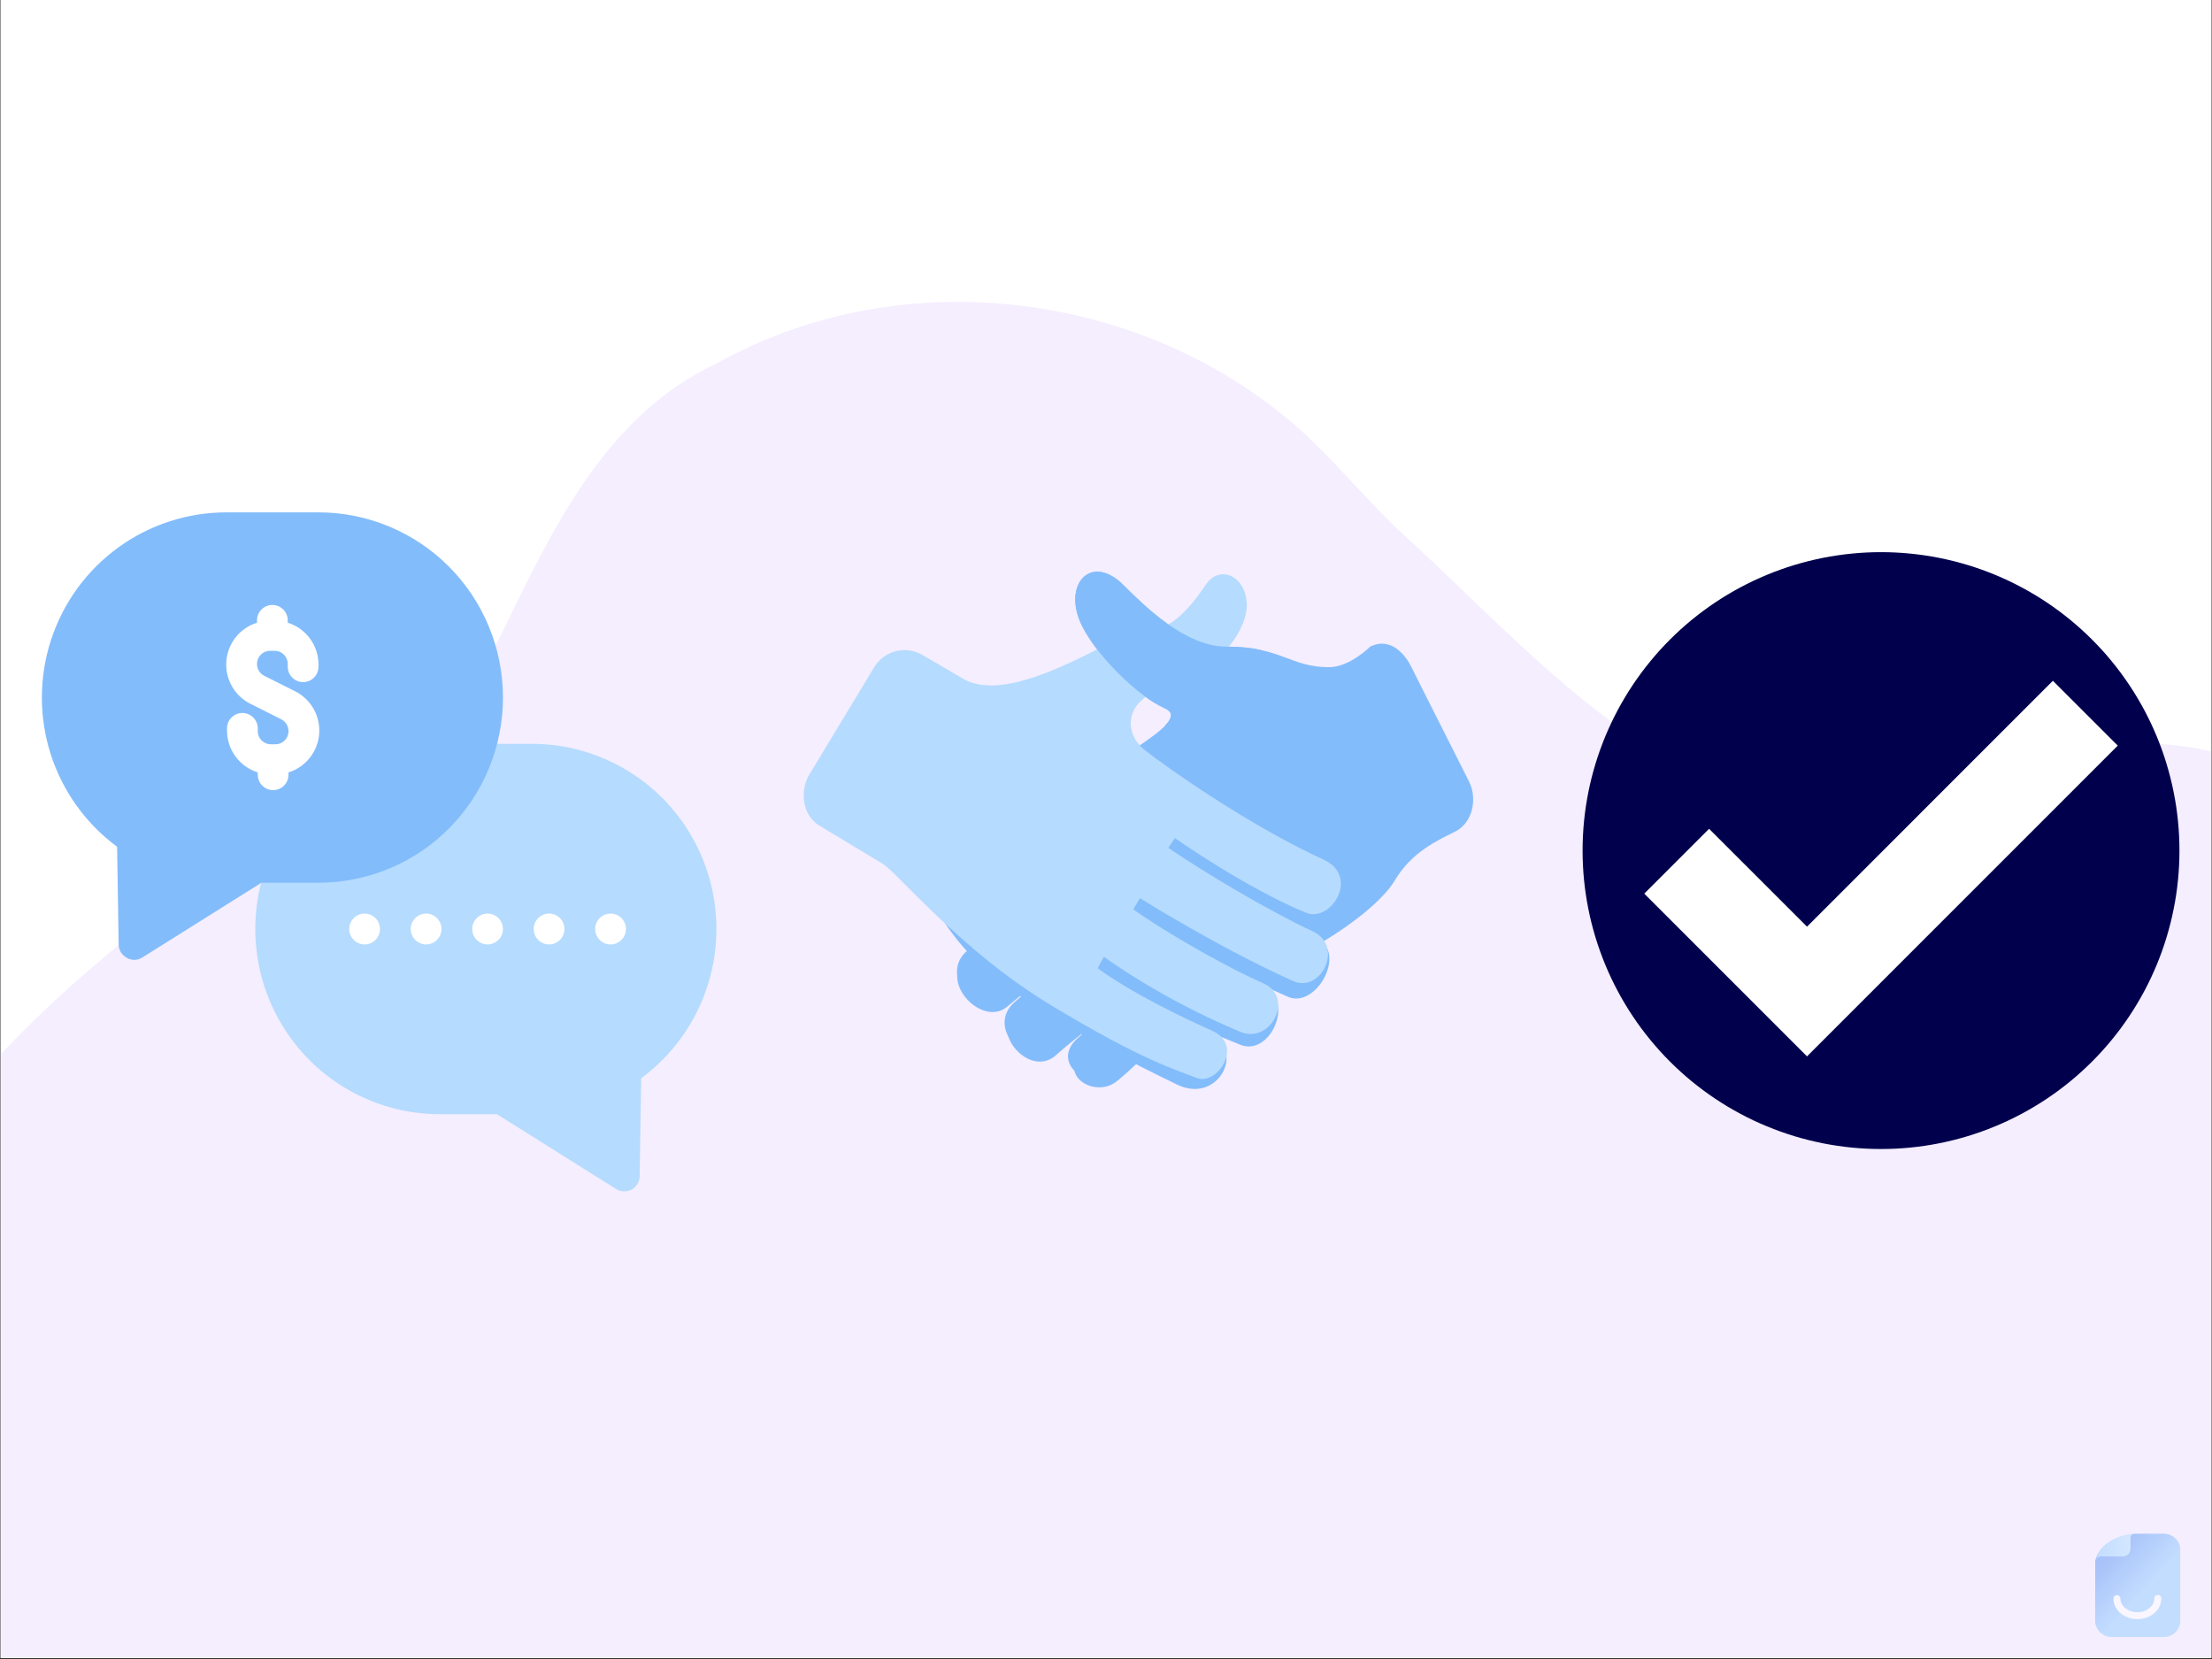
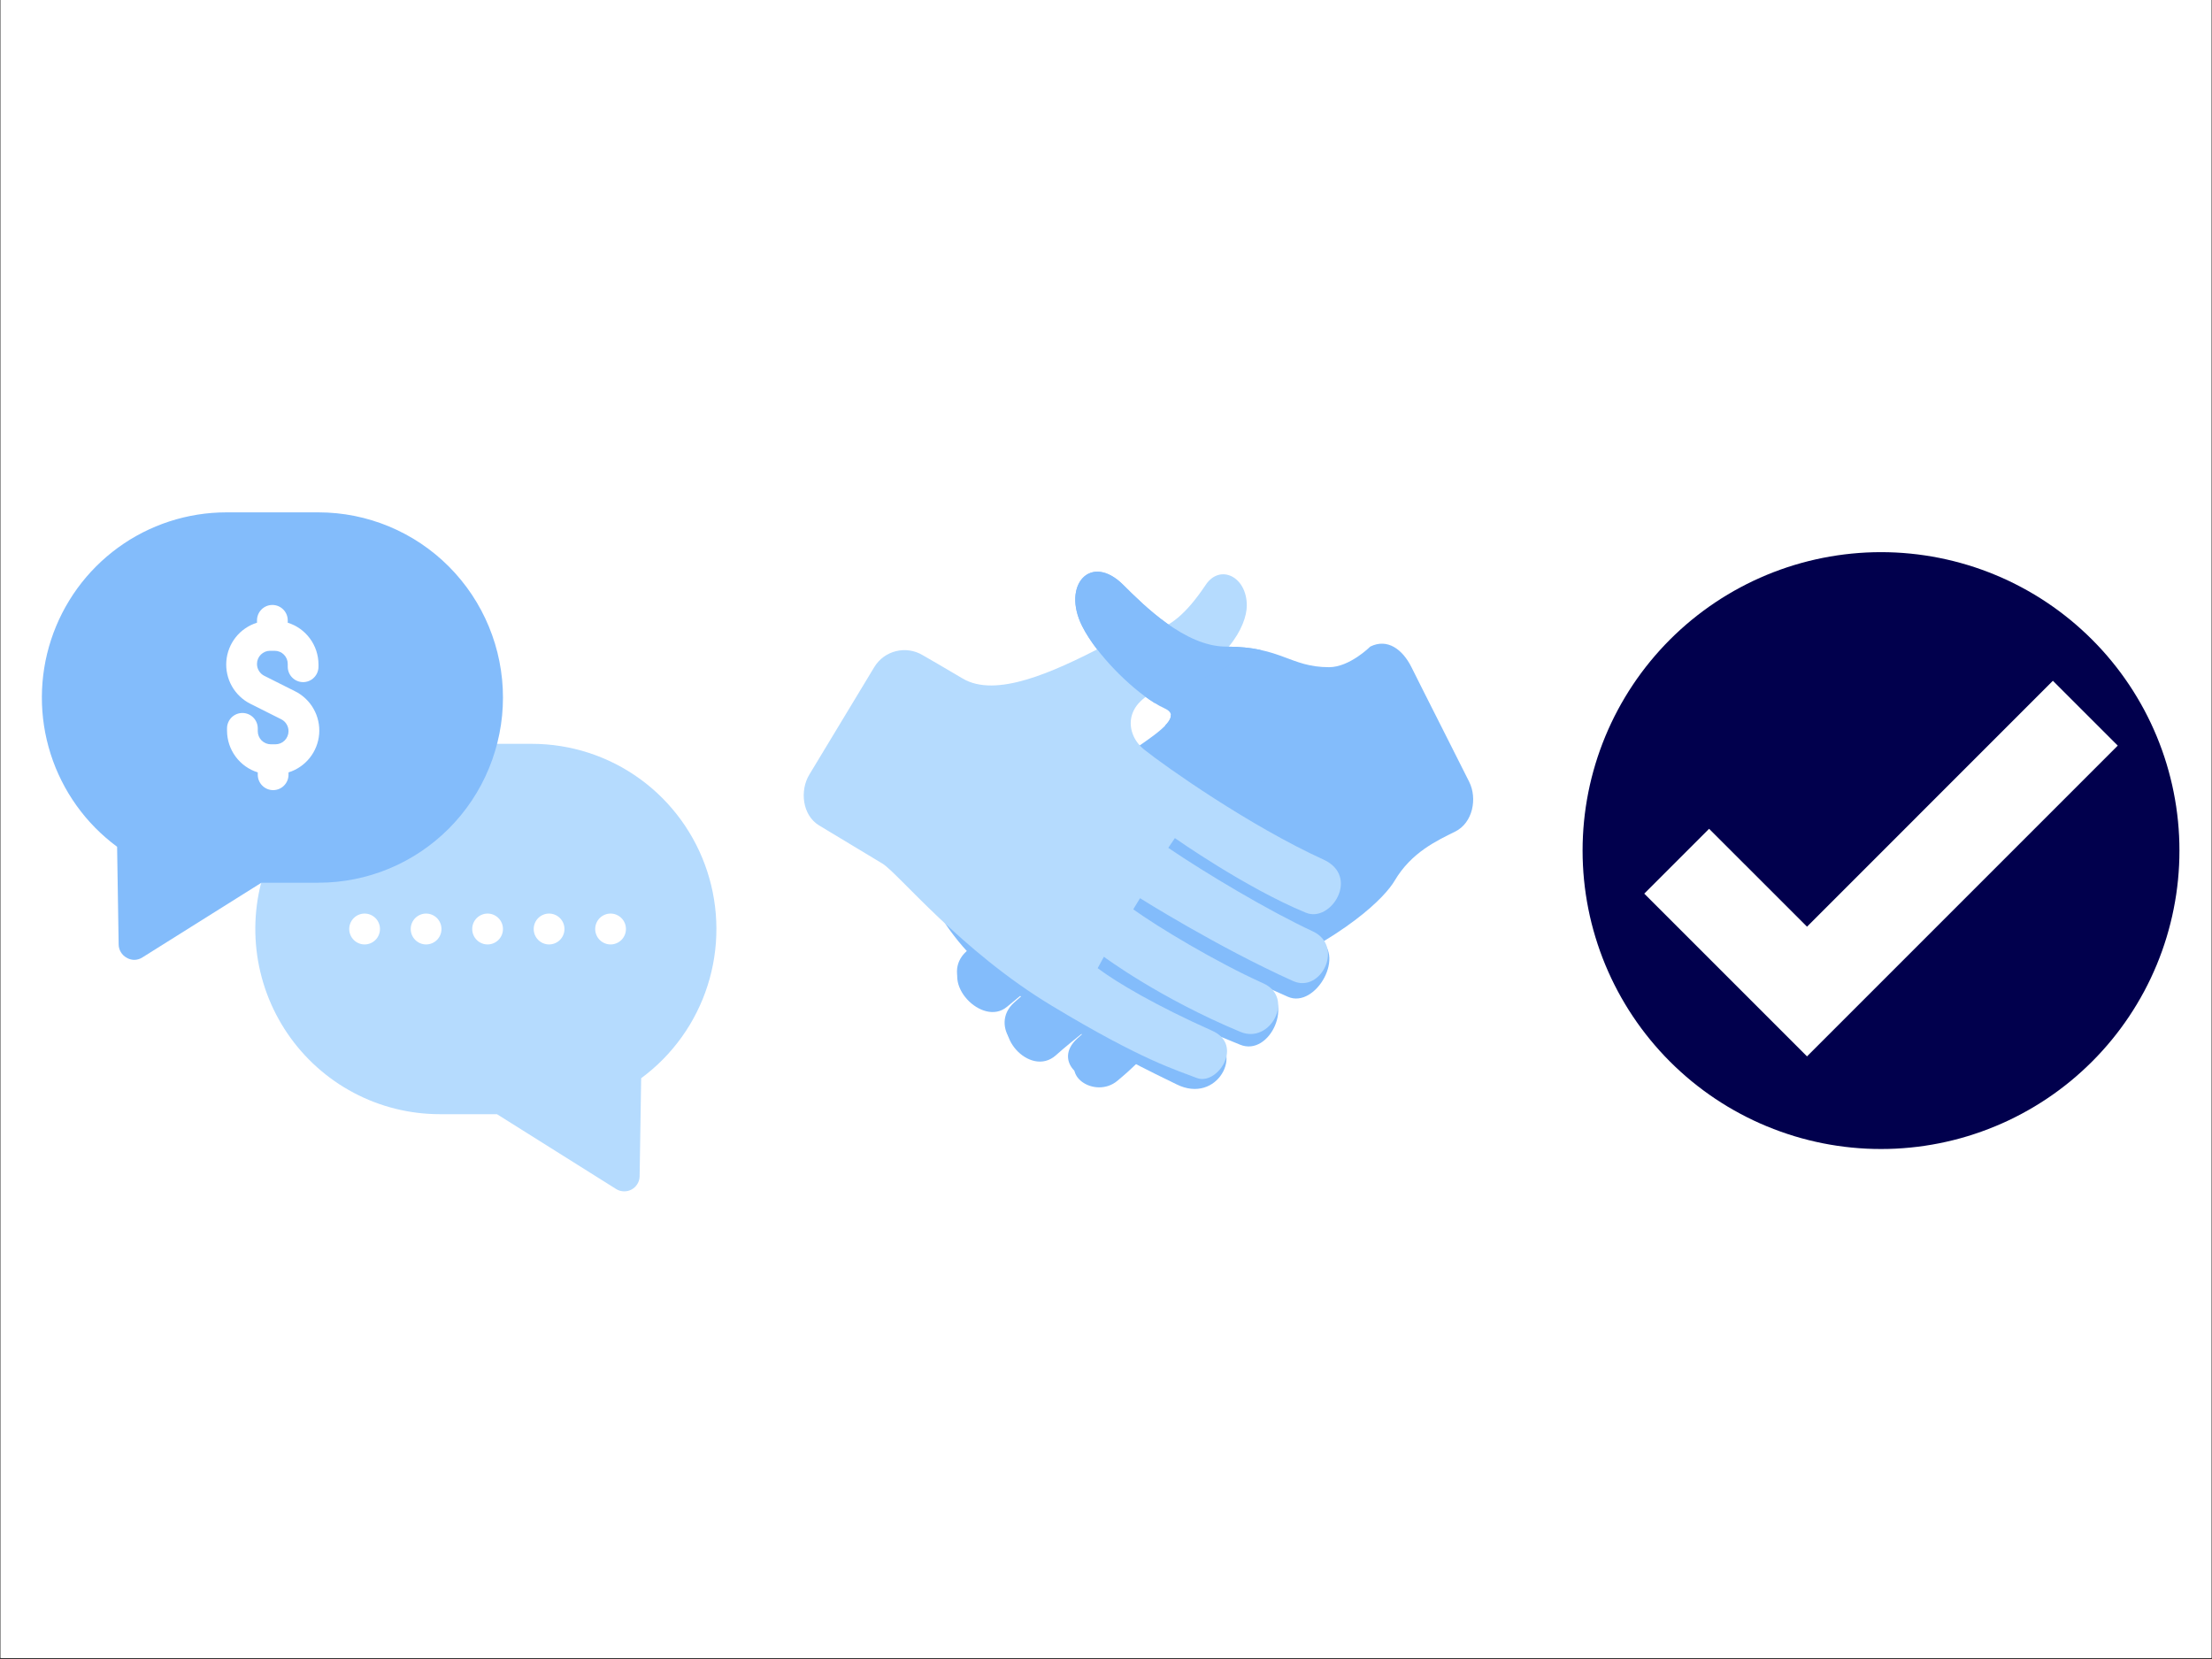
<svg xmlns="http://www.w3.org/2000/svg" width="700" zoomAndPan="magnify" viewBox="0 0 525 393.75" height="525" preserveAspectRatio="xMidYMid meet" version="1.0">
  <rect x="0" y="0" width="525" height="393.75" fill="#333333" stroke="none" />
  <defs>
    <filter x="0%" y="0%" width="100%" height="100%" id="9dc4eb712e">
      <feColorMatrix values="0 0 0 0 1 0 0 0 0 1 0 0 0 0 1 0 0 0 1 0" color-interpolation-filters="sRGB" />
    </filter>
    <clipPath id="f15c80d0a0">
      <path d="M 0.168 0 L 524.832 0 L 524.832 393.5 L 0.168 393.5 Z M 0.168 0 " clip-rule="nonzero" />
    </clipPath>
    <clipPath id="bb2accc42e">
      <path d="M 0.168 70 L 524.832 70 L 524.832 393.5 L 0.168 393.5 Z M 0.168 70 " clip-rule="nonzero" />
    </clipPath>
    <mask id="2a8b98482e">
      <g filter="url(#9dc4eb712e)">
-         <rect x="-52.5" width="630" fill="#000000" y="-39.375" height="472.5" fill-opacity="0.098" />
-       </g>
+         </g>
    </mask>
    <clipPath id="f0983a93fa">
      <path d="M 0.168 1 L 524.832 1 L 524.832 323.5 L 0.168 323.5 Z M 0.168 1 " clip-rule="nonzero" />
    </clipPath>
    <clipPath id="3072a56429">
      <rect x="0" width="525" y="0" height="324" />
    </clipPath>
    <clipPath id="2f814d81bb">
      <path d="M 60 176 L 171 176 L 171 282.754 L 60 282.754 Z M 60 176 " clip-rule="nonzero" />
    </clipPath>
    <clipPath id="9fc3fa6846">
      <path d="M 9 121.605 L 120 121.605 L 120 228 L 9 228 Z M 9 121.605 " clip-rule="nonzero" />
    </clipPath>
    <clipPath id="33262f5123">
      <path d="M 375.613 131.047 L 517.273 131.047 L 517.273 272.707 L 375.613 272.707 Z M 375.613 131.047 " clip-rule="nonzero" />
    </clipPath>
    <clipPath id="14e0429aa8">
      <path d="M 375.613 54.02 L 388.355 54.02 L 388.355 77 L 375.613 77 Z M 375.613 54.02 " clip-rule="nonzero" />
    </clipPath>
    <clipPath id="97b8b3ee46">
      <path d="M 497.262 363.871 L 517.5 363.871 L 517.5 388.605 L 497.262 388.605 Z M 497.262 363.871 " clip-rule="nonzero" />
    </clipPath>
    <mask id="315ea4323a">
      <g filter="url(#9dc4eb712e)">
-         <rect x="-52.5" width="630" fill="#000000" y="-39.375" height="472.5" fill-opacity="0.498" />
-       </g>
+         </g>
    </mask>
    <clipPath id="f0c7d22163">
-       <path d="M 0.262 1 L 20.5 1 L 20.5 25.605 L 0.262 25.605 Z M 0.262 1 " clip-rule="nonzero" />
-     </clipPath>
+       </clipPath>
    <clipPath id="b77ca72a57">
-       <path d="M 16.551 1.016 L 9.648 1.016 C 9.555 1.016 9.461 1.027 9.371 1.051 C 2.203 2.047 0.652 5.973 0.34 7.238 C 0.289 7.363 0.262 7.496 0.262 7.633 L 0.262 21.617 C 0.266 23.777 2.031 25.527 4.211 25.527 L 16.551 25.527 C 18.73 25.527 20.496 23.777 20.5 21.617 L 20.5 4.926 C 20.496 2.766 18.73 1.016 16.551 1.016 Z M 16.551 1.016 " clip-rule="nonzero" />
-     </clipPath>
+       </clipPath>
    <linearGradient x1="-1.979" gradientTransform="matrix(0.778, 0, 0, -0.773, 0.262, -344.951)" y1="-449.662" x2="27.979" gradientUnits="userSpaceOnUse" y2="-477.039" id="290346c63d">
      <stop stop-opacity="1" stop-color="rgb(36.499%, 59.2%, 95.299%)" offset="0" />
      <stop stop-opacity="1" stop-color="rgb(36.499%, 59.2%, 95.299%)" offset="0.125" />
      <stop stop-opacity="1" stop-color="rgb(36.499%, 59.2%, 95.299%)" offset="0.156" />
      <stop stop-opacity="1" stop-color="rgb(36.642%, 59.343%, 95.331%)" offset="0.172" />
      <stop stop-opacity="1" stop-color="rgb(36.932%, 59.633%, 95.398%)" offset="0.18" />
      <stop stop-opacity="1" stop-color="rgb(37.225%, 59.926%, 95.465%)" offset="0.188" />
      <stop stop-opacity="1" stop-color="rgb(37.518%, 60.217%, 95.532%)" offset="0.195" />
      <stop stop-opacity="1" stop-color="rgb(37.811%, 60.51%, 95.599%)" offset="0.203" />
      <stop stop-opacity="1" stop-color="rgb(38.103%, 60.803%, 95.667%)" offset="0.211" />
      <stop stop-opacity="1" stop-color="rgb(38.396%, 61.096%, 95.732%)" offset="0.219" />
      <stop stop-opacity="1" stop-color="rgb(38.689%, 61.388%, 95.799%)" offset="0.227" />
      <stop stop-opacity="1" stop-color="rgb(38.98%, 61.681%, 95.866%)" offset="0.234" />
      <stop stop-opacity="1" stop-color="rgb(39.273%, 61.974%, 95.934%)" offset="0.242" />
      <stop stop-opacity="1" stop-color="rgb(39.566%, 62.267%, 96.001%)" offset="0.25" />
      <stop stop-opacity="1" stop-color="rgb(39.861%, 62.561%, 96.068%)" offset="0.258" />
      <stop stop-opacity="1" stop-color="rgb(40.248%, 62.949%, 96.153%)" offset="0.262" />
      <stop stop-opacity="1" stop-color="rgb(40.488%, 63.188%, 96.207%)" offset="0.266" />
      <stop stop-opacity="1" stop-color="rgb(40.727%, 63.428%, 96.259%)" offset="0.27" />
      <stop stop-opacity="1" stop-color="rgb(40.968%, 63.667%, 96.31%)" offset="0.273" />
      <stop stop-opacity="1" stop-color="rgb(41.208%, 63.907%, 96.362%)" offset="0.277" />
      <stop stop-opacity="1" stop-color="rgb(41.447%, 64.148%, 96.416%)" offset="0.281" />
      <stop stop-opacity="1" stop-color="rgb(41.687%, 64.388%, 96.468%)" offset="0.285" />
      <stop stop-opacity="1" stop-color="rgb(41.927%, 64.627%, 96.519%)" offset="0.289" />
      <stop stop-opacity="1" stop-color="rgb(42.166%, 64.867%, 96.571%)" offset="0.293" />
      <stop stop-opacity="1" stop-color="rgb(42.407%, 65.106%, 96.625%)" offset="0.297" />
      <stop stop-opacity="1" stop-color="rgb(42.647%, 65.346%, 96.677%)" offset="0.301" />
      <stop stop-opacity="1" stop-color="rgb(42.886%, 65.587%, 96.729%)" offset="0.305" />
      <stop stop-opacity="1" stop-color="rgb(43.126%, 65.826%, 96.78%)" offset="0.309" />
      <stop stop-opacity="1" stop-color="rgb(43.367%, 66.066%, 96.834%)" offset="0.312" />
      <stop stop-opacity="1" stop-color="rgb(43.607%, 66.306%, 96.886%)" offset="0.316" />
      <stop stop-opacity="1" stop-color="rgb(43.846%, 66.547%, 96.939%)" offset="0.32" />
      <stop stop-opacity="1" stop-color="rgb(44.086%, 66.786%, 96.991%)" offset="0.324" />
      <stop stop-opacity="1" stop-color="rgb(44.325%, 67.026%, 97.043%)" offset="0.328" />
      <stop stop-opacity="1" stop-color="rgb(44.565%, 67.265%, 97.095%)" offset="0.332" />
      <stop stop-opacity="1" stop-color="rgb(44.806%, 67.505%, 97.148%)" offset="0.336" />
      <stop stop-opacity="1" stop-color="rgb(45.045%, 67.744%, 97.2%)" offset="0.34" />
      <stop stop-opacity="1" stop-color="rgb(45.285%, 67.986%, 97.252%)" offset="0.344" />
      <stop stop-opacity="1" stop-color="rgb(45.506%, 68.207%, 97.299%)" offset="0.348" />
      <stop stop-opacity="1" stop-color="rgb(45.729%, 68.43%, 97.348%)" offset="0.352" />
      <stop stop-opacity="1" stop-color="rgb(45.937%, 68.637%, 97.391%)" offset="0.355" />
      <stop stop-opacity="1" stop-color="rgb(46.146%, 68.846%, 97.435%)" offset="0.359" />
      <stop stop-opacity="1" stop-color="rgb(46.353%, 69.054%, 97.478%)" offset="0.363" />
      <stop stop-opacity="1" stop-color="rgb(46.562%, 69.263%, 97.522%)" offset="0.367" />
      <stop stop-opacity="1" stop-color="rgb(46.77%, 69.47%, 97.565%)" offset="0.371" />
      <stop stop-opacity="1" stop-color="rgb(46.979%, 69.679%, 97.609%)" offset="0.375" />
      <stop stop-opacity="1" stop-color="rgb(47.186%, 69.887%, 97.652%)" offset="0.379" />
      <stop stop-opacity="1" stop-color="rgb(47.395%, 70.096%, 97.696%)" offset="0.383" />
      <stop stop-opacity="1" stop-color="rgb(47.603%, 70.303%, 97.739%)" offset="0.387" />
      <stop stop-opacity="1" stop-color="rgb(47.812%, 70.511%, 97.783%)" offset="0.391" />
      <stop stop-opacity="1" stop-color="rgb(48.019%, 70.718%, 97.826%)" offset="0.395" />
      <stop stop-opacity="1" stop-color="rgb(48.228%, 70.927%, 97.87%)" offset="0.398" />
      <stop stop-opacity="1" stop-color="rgb(48.436%, 71.135%, 97.913%)" offset="0.402" />
      <stop stop-opacity="1" stop-color="rgb(48.643%, 71.344%, 97.957%)" offset="0.406" />
      <stop stop-opacity="1" stop-color="rgb(48.851%, 71.552%, 98%)" offset="0.41" />
      <stop stop-opacity="1" stop-color="rgb(49.06%, 71.761%, 98.044%)" offset="0.414" />
      <stop stop-opacity="1" stop-color="rgb(49.268%, 71.968%, 98.087%)" offset="0.418" />
      <stop stop-opacity="1" stop-color="rgb(49.477%, 72.177%, 98.131%)" offset="0.422" />
      <stop stop-opacity="1" stop-color="rgb(49.684%, 72.385%, 98.174%)" offset="0.426" />
      <stop stop-opacity="1" stop-color="rgb(49.893%, 72.594%, 98.218%)" offset="0.43" />
      <stop stop-opacity="1" stop-color="rgb(50.101%, 72.801%, 98.26%)" offset="0.434" />
      <stop stop-opacity="1" stop-color="rgb(50.31%, 73.01%, 98.305%)" offset="0.438" />
      <stop stop-opacity="1" stop-color="rgb(50.517%, 73.218%, 98.347%)" offset="0.441" />
      <stop stop-opacity="1" stop-color="rgb(50.726%, 73.425%, 98.392%)" offset="0.445" />
      <stop stop-opacity="1" stop-color="rgb(50.934%, 73.633%, 98.434%)" offset="0.449" />
      <stop stop-opacity="1" stop-color="rgb(51.143%, 73.842%, 98.479%)" offset="0.453" />
      <stop stop-opacity="1" stop-color="rgb(51.35%, 74.049%, 98.521%)" offset="0.457" />
      <stop stop-opacity="1" stop-color="rgb(51.558%, 74.258%, 98.566%)" offset="0.461" />
      <stop stop-opacity="1" stop-color="rgb(51.765%, 74.466%, 98.608%)" offset="0.465" />
      <stop stop-opacity="1" stop-color="rgb(51.974%, 74.675%, 98.653%)" offset="0.469" />
      <stop stop-opacity="1" stop-color="rgb(52.182%, 74.883%, 98.695%)" offset="0.473" />
      <stop stop-opacity="1" stop-color="rgb(52.391%, 75.092%, 98.74%)" offset="0.477" />
      <stop stop-opacity="1" stop-color="rgb(52.599%, 75.299%, 98.784%)" offset="0.48" />
      <stop stop-opacity="1" stop-color="rgb(52.808%, 75.508%, 98.828%)" offset="0.484" />
      <stop stop-opacity="1" stop-color="rgb(53.015%, 75.716%, 98.871%)" offset="0.488" />
      <stop stop-opacity="1" stop-color="rgb(53.224%, 75.925%, 98.915%)" offset="0.492" />
      <stop stop-opacity="1" stop-color="rgb(53.432%, 76.132%, 98.958%)" offset="0.496" />
      <stop stop-opacity="1" stop-color="rgb(53.641%, 76.34%, 99.002%)" offset="0.5" />
      <stop stop-opacity="1" stop-color="rgb(53.848%, 76.547%, 99.045%)" offset="0.504" />
      <stop stop-opacity="1" stop-color="rgb(54.057%, 76.756%, 99.089%)" offset="0.508" />
      <stop stop-opacity="1" stop-color="rgb(54.265%, 76.964%, 99.132%)" offset="0.512" />
      <stop stop-opacity="1" stop-color="rgb(54.474%, 77.173%, 99.176%)" offset="0.516" />
      <stop stop-opacity="1" stop-color="rgb(54.681%, 77.38%, 99.219%)" offset="0.52" />
      <stop stop-opacity="1" stop-color="rgb(54.889%, 77.589%, 99.263%)" offset="0.523" />
      <stop stop-opacity="1" stop-color="rgb(55.096%, 77.797%, 99.306%)" offset="0.527" />
      <stop stop-opacity="1" stop-color="rgb(55.305%, 78.006%, 99.35%)" offset="0.531" />
      <stop stop-opacity="1" stop-color="rgb(55.513%, 78.214%, 99.393%)" offset="0.535" />
      <stop stop-opacity="1" stop-color="rgb(55.722%, 78.423%, 99.437%)" offset="0.539" />
      <stop stop-opacity="1" stop-color="rgb(55.93%, 78.63%, 99.48%)" offset="0.543" />
      <stop stop-opacity="1" stop-color="rgb(56.139%, 78.839%, 99.524%)" offset="0.547" />
      <stop stop-opacity="1" stop-color="rgb(56.718%, 79.419%, 99.561%)" offset="0.551" />
      <stop stop-opacity="1" stop-color="rgb(57.3%, 79.999%, 99.599%)" offset="0.555" />
      <stop stop-opacity="1" stop-color="rgb(57.3%, 79.999%, 99.599%)" offset="0.562" />
      <stop stop-opacity="1" stop-color="rgb(57.3%, 79.999%, 99.599%)" offset="0.625" />
      <stop stop-opacity="1" stop-color="rgb(57.3%, 79.999%, 99.599%)" offset="0.75" />
      <stop stop-opacity="1" stop-color="rgb(57.3%, 79.999%, 99.599%)" offset="1" />
    </linearGradient>
    <clipPath id="b57fb9b12e">
      <path d="M 0.262 0.871 L 10 0.871 L 10 8 L 0.262 8 Z M 0.262 0.871 " clip-rule="nonzero" />
    </clipPath>
    <clipPath id="da53a12896">
      <path d="M 6.82 6.418 C 7.832 6.418 8.652 5.602 8.652 4.598 L 8.652 1.973 C 8.652 1.488 8.98 1.07 9.449 0.945 C 2.344 1.93 0.809 5.832 0.496 7.09 C 0.656 6.68 1.051 6.41 1.492 6.406 Z M 6.82 6.418 " clip-rule="nonzero" />
    </clipPath>
    <linearGradient x1="0.301" gradientTransform="matrix(0.778, 0, 0, -0.773, 0.262, -344.951)" y1="-451.382" x2="11.801" gradientUnits="userSpaceOnUse" y2="-451.382" id="de162309f6">
      <stop stop-opacity="1" stop-color="rgb(59.2%, 81.2%, 99.998%)" offset="0" />
      <stop stop-opacity="1" stop-color="rgb(59.335%, 81.29%, 99.983%)" offset="0.031" />
      <stop stop-opacity="1" stop-color="rgb(59.608%, 81.468%, 99.953%)" offset="0.062" />
      <stop stop-opacity="1" stop-color="rgb(59.883%, 81.648%, 99.921%)" offset="0.094" />
      <stop stop-opacity="1" stop-color="rgb(60.156%, 81.828%, 99.89%)" offset="0.125" />
      <stop stop-opacity="1" stop-color="rgb(60.429%, 82.008%, 99.858%)" offset="0.156" />
      <stop stop-opacity="1" stop-color="rgb(60.703%, 82.187%, 99.828%)" offset="0.188" />
      <stop stop-opacity="1" stop-color="rgb(60.976%, 82.367%, 99.796%)" offset="0.219" />
      <stop stop-opacity="1" stop-color="rgb(61.25%, 82.547%, 99.765%)" offset="0.25" />
      <stop stop-opacity="1" stop-color="rgb(61.523%, 82.727%, 99.733%)" offset="0.281" />
      <stop stop-opacity="1" stop-color="rgb(61.797%, 82.906%, 99.702%)" offset="0.312" />
      <stop stop-opacity="1" stop-color="rgb(62.07%, 83.086%, 99.67%)" offset="0.344" />
      <stop stop-opacity="1" stop-color="rgb(62.343%, 83.266%, 99.64%)" offset="0.375" />
      <stop stop-opacity="1" stop-color="rgb(62.637%, 83.456%, 99.609%)" offset="0.406" />
      <stop stop-opacity="1" stop-color="rgb(62.912%, 83.629%, 99.59%)" offset="0.422" />
      <stop stop-opacity="1" stop-color="rgb(63.148%, 83.771%, 99.579%)" offset="0.438" />
      <stop stop-opacity="1" stop-color="rgb(63.387%, 83.914%, 99.568%)" offset="0.453" />
      <stop stop-opacity="1" stop-color="rgb(63.623%, 84.058%, 99.557%)" offset="0.469" />
      <stop stop-opacity="1" stop-color="rgb(63.86%, 84.201%, 99.547%)" offset="0.484" />
      <stop stop-opacity="1" stop-color="rgb(64.098%, 84.344%, 99.538%)" offset="0.5" />
      <stop stop-opacity="1" stop-color="rgb(64.334%, 84.488%, 99.527%)" offset="0.516" />
      <stop stop-opacity="1" stop-color="rgb(64.571%, 84.631%, 99.516%)" offset="0.531" />
      <stop stop-opacity="1" stop-color="rgb(64.809%, 84.773%, 99.506%)" offset="0.547" />
      <stop stop-opacity="1" stop-color="rgb(65.045%, 84.917%, 99.495%)" offset="0.562" />
      <stop stop-opacity="1" stop-color="rgb(65.282%, 85.06%, 99.486%)" offset="0.578" />
      <stop stop-opacity="1" stop-color="rgb(65.52%, 85.204%, 99.475%)" offset="0.594" />
      <stop stop-opacity="1" stop-color="rgb(65.756%, 85.347%, 99.464%)" offset="0.609" />
      <stop stop-opacity="1" stop-color="rgb(65.993%, 85.49%, 99.454%)" offset="0.625" />
      <stop stop-opacity="1" stop-color="rgb(66.229%, 85.634%, 99.443%)" offset="0.641" />
      <stop stop-opacity="1" stop-color="rgb(66.467%, 85.777%, 99.432%)" offset="0.656" />
      <stop stop-opacity="1" stop-color="rgb(66.704%, 85.919%, 99.423%)" offset="0.672" />
      <stop stop-opacity="1" stop-color="rgb(66.94%, 86.063%, 99.413%)" offset="0.688" />
      <stop stop-opacity="1" stop-color="rgb(67.178%, 86.206%, 99.402%)" offset="0.703" />
      <stop stop-opacity="1" stop-color="rgb(67.415%, 86.349%, 99.391%)" offset="0.719" />
      <stop stop-opacity="1" stop-color="rgb(67.651%, 86.493%, 99.38%)" offset="0.734" />
      <stop stop-opacity="1" stop-color="rgb(67.889%, 86.636%, 99.37%)" offset="0.75" />
      <stop stop-opacity="1" stop-color="rgb(68.126%, 86.78%, 99.361%)" offset="0.766" />
      <stop stop-opacity="1" stop-color="rgb(68.362%, 86.922%, 99.35%)" offset="0.781" />
      <stop stop-opacity="1" stop-color="rgb(68.599%, 87.065%, 99.339%)" offset="0.797" />
      <stop stop-opacity="1" stop-color="rgb(68.837%, 87.209%, 99.329%)" offset="0.812" />
      <stop stop-opacity="1" stop-color="rgb(69.073%, 87.352%, 99.318%)" offset="0.828" />
      <stop stop-opacity="1" stop-color="rgb(69.31%, 87.495%, 99.307%)" offset="0.844" />
      <stop stop-opacity="1" stop-color="rgb(69.548%, 87.639%, 99.298%)" offset="0.859" />
      <stop stop-opacity="1" stop-color="rgb(69.785%, 87.782%, 99.287%)" offset="0.875" />
      <stop stop-opacity="1" stop-color="rgb(70.021%, 87.926%, 99.277%)" offset="0.891" />
      <stop stop-opacity="1" stop-color="rgb(70.259%, 88.068%, 99.266%)" offset="0.906" />
      <stop stop-opacity="1" stop-color="rgb(70.496%, 88.211%, 99.255%)" offset="0.922" />
      <stop stop-opacity="1" stop-color="rgb(70.732%, 88.354%, 99.246%)" offset="0.938" />
      <stop stop-opacity="1" stop-color="rgb(70.969%, 88.498%, 99.236%)" offset="0.953" />
      <stop stop-opacity="1" stop-color="rgb(71.207%, 88.641%, 99.225%)" offset="0.969" />
      <stop stop-opacity="1" stop-color="rgb(71.443%, 88.785%, 99.214%)" offset="0.984" />
      <stop stop-opacity="1" stop-color="rgb(71.68%, 88.928%, 99.203%)" offset="1" />
    </linearGradient>
    <clipPath id="233cf23bf3">
      <rect x="0" width="21" y="0" height="26" />
    </clipPath>
  </defs>
  <g clip-path="url(#f15c80d0a0)">
    <path fill="#ffffff" d="M 0.168 0 L 524.832 0 L 524.832 400.246 L 0.168 400.246 Z M 0.168 0 " fill-opacity="1" fill-rule="nonzero" />
    <path fill="#ffffff" d="M 0.168 0 L 524.832 0 L 524.832 393.5 L 0.168 393.5 Z M 0.168 0 " fill-opacity="1" fill-rule="nonzero" />
    <path fill="#ffffff" d="M 0.168 0 L 524.832 0 L 524.832 393.5 L 0.168 393.5 Z M 0.168 0 " fill-opacity="1" fill-rule="nonzero" />
  </g>
  <g clip-path="url(#bb2accc42e)">
    <g mask="url(#2a8b98482e)">
      <g transform="matrix(1, 0, 0, 1, 0, 70)">
        <g clip-path="url(#3072a56429)">
          <g clip-path="url(#f0983a93fa)">
            <path fill="#8c52ff" d="M 299.906 429.898 C 270.922 429.66 239.035 426.699 209.375 427.793 C 177.871 429.016 147.75 439.527 116.809 444.461 C 62.277 452.027 12.441 415.625 -16.664 372.344 C -38.082 341.676 -46.039 303.371 -41.785 266.301 C -41 253.906 -35.906 243.012 -31.305 231.965 C -25.16 217.188 -18.32 202.672 -8.348 189.973 C 24.469 150.168 70.844 125.176 109.992 92.402 C 113.82 89.367 116.477 85.414 118.723 81.102 C 130.938 55.934 143.598 28.508 170.422 16.098 C 214.109 -8.18 271.391 -1.18 308.719 32.105 C 318.023 40.594 325.797 50.531 335.23 58.828 C 362.441 84.066 389.32 114.793 427.16 122.82 C 467.215 126.277 488.039 96.5 530.969 110.031 C 572.516 120.973 586.578 169.316 584.754 207.859 C 581.668 242.762 567.66 275.98 548.93 305.273 C 488.121 392.504 405.637 431.816 299.906 429.898 Z M 299.906 429.898 " fill-opacity="1" fill-rule="nonzero" />
          </g>
        </g>
      </g>
    </g>
  </g>
  <g clip-path="url(#2f814d81bb)">
    <path fill="#b5dbfe" d="M 126.27 176.543 L 115.727 176.543 C 115.133 176.539 114.574 176.676 114.047 176.945 L 65.301 202.582 C 64.5 203.027 63.93 203.672 63.586 204.523 C 63.266 205.352 62.969 206.191 62.695 207.039 C 62.426 207.883 62.18 208.738 61.961 209.602 C 61.742 210.461 61.547 211.332 61.379 212.203 C 61.211 213.078 61.07 213.957 60.957 214.84 C 60.844 215.719 60.758 216.605 60.695 217.492 C 60.637 218.379 60.602 219.27 60.594 220.16 C 60.59 221.047 60.609 221.938 60.656 222.824 C 60.703 223.715 60.777 224.602 60.879 225.484 C 60.977 226.367 61.105 227.246 61.258 228.125 C 61.414 229 61.594 229.871 61.801 230.734 C 62.008 231.602 62.238 232.457 62.496 233.309 C 62.758 234.16 63.039 235.004 63.348 235.836 C 63.66 236.672 63.992 237.492 64.352 238.309 C 64.711 239.121 65.094 239.922 65.504 240.711 C 65.91 241.5 66.344 242.277 66.797 243.043 C 67.25 243.805 67.73 244.555 68.23 245.289 C 68.73 246.023 69.25 246.742 69.793 247.445 C 70.336 248.148 70.902 248.832 71.488 249.5 C 72.07 250.168 72.676 250.82 73.301 251.449 C 73.926 252.082 74.566 252.695 75.23 253.285 C 75.891 253.879 76.57 254.449 77.266 255 C 77.961 255.551 78.672 256.082 79.402 256.59 C 80.129 257.098 80.871 257.582 81.629 258.043 C 82.387 258.504 83.156 258.945 83.941 259.359 C 84.723 259.773 85.52 260.164 86.328 260.531 C 87.133 260.898 87.953 261.242 88.781 261.559 C 89.609 261.875 90.445 262.168 91.293 262.434 C 92.137 262.699 92.988 262.938 93.852 263.152 C 94.711 263.367 95.578 263.555 96.449 263.715 C 97.32 263.875 98.195 264.012 99.074 264.117 C 99.953 264.227 100.836 264.309 101.723 264.359 C 102.605 264.414 103.492 264.441 104.379 264.441 L 117.949 264.441 L 146.227 282.203 C 146.82 282.574 147.465 282.758 148.16 282.754 C 148.781 282.758 149.367 282.609 149.914 282.312 C 150.488 282 150.945 281.559 151.285 280.996 C 151.625 280.434 151.797 279.824 151.809 279.164 L 152.176 255.906 C 153.098 255.227 153.992 254.512 154.855 253.762 C 155.723 253.012 156.559 252.23 157.363 251.414 C 158.168 250.598 158.941 249.75 159.68 248.871 C 160.418 247.996 161.121 247.09 161.789 246.16 C 162.457 245.227 163.09 244.27 163.684 243.289 C 164.277 242.305 164.828 241.301 165.344 240.277 C 165.859 239.25 166.336 238.207 166.77 237.145 C 167.203 236.082 167.594 235.004 167.941 233.91 C 168.293 232.816 168.598 231.711 168.859 230.594 C 169.125 229.473 169.344 228.348 169.516 227.211 C 169.691 226.078 169.824 224.938 169.91 223.793 C 169.996 222.648 170.035 221.5 170.031 220.352 C 170.027 219.203 169.98 218.059 169.887 216.914 C 169.793 215.766 169.656 214.629 169.473 213.496 C 169.293 212.359 169.066 211.234 168.797 210.121 C 168.523 209.004 168.211 207.898 167.855 206.809 C 167.5 205.719 167.102 204.641 166.66 203.582 C 166.223 202.52 165.738 201.48 165.219 200.457 C 164.695 199.434 164.137 198.434 163.535 197.457 C 162.938 196.48 162.301 195.527 161.625 194.598 C 160.953 193.672 160.242 192.77 159.496 191.898 C 158.754 191.027 157.977 190.184 157.168 189.375 C 156.355 188.562 155.516 187.785 154.645 187.039 C 153.773 186.293 152.875 185.586 151.949 184.91 C 151.023 184.238 150.07 183.602 149.094 183 C 148.121 182.402 147.121 181.84 146.102 181.32 C 145.082 180.801 144.043 180.32 142.984 179.883 C 141.93 179.441 140.855 179.047 139.77 178.691 C 138.68 178.336 137.578 178.023 136.465 177.758 C 135.355 177.488 134.234 177.266 133.102 177.086 C 131.973 176.906 130.836 176.77 129.695 176.68 C 128.555 176.59 127.414 176.543 126.27 176.543 Z M 126.27 176.543 " fill-opacity="1" fill-rule="nonzero" />
  </g>
  <g clip-path="url(#9fc3fa6846)">
    <path fill="#83bcfb" d="M 75.59 121.605 L 53.699 121.605 C 52.555 121.605 51.414 121.652 50.273 121.742 C 49.133 121.832 47.996 121.969 46.867 122.148 C 45.734 122.328 44.613 122.551 43.5 122.82 C 42.391 123.086 41.289 123.398 40.199 123.754 C 39.113 124.109 38.039 124.504 36.98 124.945 C 35.926 125.383 34.887 125.863 33.867 126.383 C 32.848 126.906 31.848 127.465 30.871 128.062 C 29.898 128.664 28.945 129.301 28.02 129.973 C 27.094 130.648 26.195 131.359 25.324 132.102 C 24.453 132.848 23.613 133.625 22.801 134.438 C 21.992 135.246 21.215 136.09 20.469 136.961 C 19.727 137.832 19.016 138.734 18.344 139.66 C 17.668 140.59 17.031 141.543 16.434 142.52 C 15.832 143.5 15.273 144.5 14.75 145.52 C 14.227 146.543 13.746 147.586 13.309 148.645 C 12.867 149.703 12.469 150.781 12.113 151.871 C 11.758 152.965 11.441 154.066 11.172 155.184 C 10.902 156.301 10.676 157.422 10.496 158.559 C 10.312 159.691 10.176 160.832 10.082 161.977 C 9.988 163.121 9.941 164.266 9.938 165.414 C 9.934 166.562 9.973 167.711 10.059 168.855 C 10.145 170 10.277 171.141 10.449 172.277 C 10.625 173.41 10.844 174.539 11.109 175.656 C 11.371 176.773 11.676 177.879 12.027 178.973 C 12.375 180.066 12.766 181.145 13.199 182.207 C 13.633 183.27 14.109 184.312 14.625 185.34 C 15.137 186.367 15.691 187.367 16.285 188.352 C 16.879 189.332 17.512 190.289 18.18 191.223 C 18.848 192.156 19.551 193.059 20.289 193.938 C 21.027 194.812 21.801 195.66 22.605 196.477 C 23.41 197.293 24.246 198.074 25.113 198.824 C 25.977 199.574 26.871 200.293 27.793 200.973 L 28.16 224.156 C 28.168 224.812 28.344 225.422 28.684 225.984 C 29.023 226.551 29.48 226.988 30.055 227.305 C 30.594 227.625 31.18 227.797 31.809 227.816 C 32.504 227.82 33.148 227.637 33.742 227.27 L 62.055 209.504 L 75.59 209.504 C 77.023 209.504 78.453 209.434 79.883 209.293 C 81.309 209.152 82.727 208.941 84.133 208.66 C 85.539 208.379 86.93 208.031 88.301 207.613 C 89.672 207.195 91.02 206.711 92.344 206.16 C 93.672 205.609 94.965 204.992 96.23 204.316 C 97.496 203.637 98.723 202.898 99.914 202.098 C 101.105 201.297 102.258 200.441 103.367 199.527 C 104.477 198.617 105.535 197.648 106.551 196.633 C 107.562 195.613 108.527 194.551 109.434 193.438 C 110.344 192.324 111.199 191.168 111.996 189.973 C 112.793 188.777 113.527 187.543 114.203 186.273 C 114.879 185.004 115.492 183.703 116.039 182.375 C 116.59 181.043 117.07 179.691 117.488 178.312 C 117.906 176.938 118.254 175.543 118.531 174.129 C 118.812 172.719 119.023 171.297 119.164 169.863 C 119.305 168.43 119.375 166.996 119.375 165.555 C 119.375 164.117 119.305 162.68 119.164 161.246 C 119.023 159.816 118.812 158.395 118.531 156.98 C 118.254 155.57 117.906 154.176 117.488 152.797 C 117.07 151.422 116.59 150.066 116.039 148.738 C 115.492 147.406 114.879 146.105 114.203 144.84 C 113.527 143.57 112.793 142.336 111.996 141.137 C 111.199 139.941 110.344 138.785 109.434 137.676 C 108.527 136.562 107.562 135.496 106.551 134.48 C 105.535 133.461 104.477 132.496 103.367 131.582 C 102.258 130.668 101.105 129.812 99.914 129.012 C 98.723 128.215 97.496 127.473 96.23 126.797 C 94.965 126.117 93.672 125.504 92.344 124.953 C 91.02 124.402 89.672 123.918 88.301 123.5 C 86.93 123.082 85.539 122.73 84.133 122.449 C 82.727 122.168 81.309 121.957 79.883 121.816 C 78.453 121.676 77.023 121.605 75.59 121.605 Z M 75.59 121.605 " fill-opacity="1" fill-rule="nonzero" />
  </g>
  <path fill="#ffffff" d="M 71.941 161.895 C 72.426 161.895 72.891 161.801 73.34 161.613 C 73.785 161.43 74.18 161.164 74.523 160.82 C 74.863 160.477 75.129 160.082 75.312 159.633 C 75.496 159.184 75.59 158.715 75.59 158.23 L 75.59 157.68 C 75.586 157.133 75.543 156.586 75.453 156.043 C 75.363 155.5 75.234 154.969 75.062 154.445 C 74.887 153.926 74.676 153.418 74.422 152.934 C 74.172 152.445 73.883 151.98 73.555 151.539 C 73.23 151.098 72.871 150.684 72.48 150.297 C 72.086 149.914 71.668 149.562 71.223 149.242 C 70.773 148.926 70.305 148.645 69.816 148.402 C 69.324 148.16 68.816 147.957 68.293 147.793 L 68.293 147.242 C 68.293 146.758 68.199 146.289 68.016 145.84 C 67.832 145.395 67.566 144.996 67.223 144.652 C 66.883 144.309 66.488 144.047 66.039 143.859 C 65.594 143.672 65.129 143.582 64.645 143.582 C 64.16 143.582 63.695 143.672 63.25 143.859 C 62.801 144.047 62.406 144.309 62.066 144.652 C 61.723 144.996 61.457 145.395 61.273 145.84 C 61.09 146.289 60.996 146.758 60.996 147.242 L 60.996 147.793 C 60.004 148.102 59.082 148.547 58.223 149.133 C 57.367 149.715 56.613 150.414 55.965 151.227 C 55.316 152.039 54.801 152.93 54.422 153.895 C 54.039 154.863 53.805 155.867 53.723 156.902 C 53.641 157.941 53.711 158.969 53.938 159.984 C 54.16 161 54.527 161.961 55.039 162.863 C 55.551 163.77 56.184 164.578 56.938 165.293 C 57.691 166.008 58.535 166.598 59.465 167.059 L 66.762 170.719 C 67.289 170.988 67.707 171.379 68.016 171.887 C 68.324 172.395 68.477 172.945 68.477 173.539 C 68.477 173.953 68.398 174.352 68.238 174.73 C 68.082 175.113 67.859 175.449 67.566 175.742 C 67.277 176.031 66.941 176.258 66.562 176.414 C 66.18 176.574 65.785 176.652 65.375 176.652 L 64.281 176.652 C 63.867 176.652 63.473 176.574 63.094 176.414 C 62.715 176.258 62.379 176.031 62.086 175.742 C 61.797 175.449 61.57 175.113 61.414 174.73 C 61.258 174.352 61.18 173.953 61.18 173.539 L 61.18 172.879 C 61.18 172.395 61.086 171.926 60.902 171.48 C 60.715 171.031 60.453 170.633 60.109 170.289 C 59.77 169.949 59.371 169.684 58.926 169.496 C 58.48 169.312 58.012 169.219 57.531 169.219 C 57.047 169.219 56.582 169.312 56.133 169.496 C 55.688 169.684 55.293 169.949 54.949 170.289 C 54.609 170.633 54.344 171.031 54.16 171.48 C 53.973 171.926 53.883 172.395 53.883 172.879 L 53.883 173.43 C 53.883 173.98 53.93 174.527 54.02 175.066 C 54.105 175.609 54.238 176.145 54.41 176.664 C 54.582 177.188 54.797 177.691 55.047 178.18 C 55.301 178.668 55.59 179.133 55.918 179.574 C 56.242 180.016 56.602 180.43 56.992 180.812 C 57.383 181.199 57.805 181.551 58.25 181.867 C 58.695 182.184 59.164 182.465 59.656 182.711 C 60.148 182.953 60.656 183.156 61.18 183.32 L 61.18 183.867 C 61.18 184.352 61.27 184.82 61.457 185.27 C 61.641 185.719 61.906 186.113 62.246 186.457 C 62.59 186.801 62.984 187.066 63.43 187.25 C 63.879 187.438 64.344 187.531 64.828 187.531 C 65.312 187.531 65.777 187.438 66.223 187.25 C 66.672 187.066 67.066 186.801 67.406 186.457 C 67.75 186.113 68.012 185.719 68.199 185.27 C 68.383 184.82 68.477 184.352 68.477 183.867 L 68.477 183.32 C 69.465 183.012 70.391 182.566 71.246 181.98 C 72.105 181.395 72.855 180.695 73.504 179.883 C 74.152 179.07 74.668 178.184 75.051 177.215 C 75.434 176.246 75.664 175.246 75.75 174.207 C 75.832 173.172 75.762 172.145 75.535 171.129 C 75.312 170.113 74.941 169.152 74.43 168.246 C 73.918 167.34 73.285 166.531 72.531 165.816 C 71.777 165.102 70.938 164.516 70.008 164.055 L 62.711 160.391 C 62.184 160.121 61.766 159.734 61.457 159.227 C 61.148 158.719 60.992 158.168 60.996 157.57 C 60.996 157.16 61.074 156.762 61.23 156.379 C 61.391 156 61.613 155.66 61.902 155.371 C 62.195 155.078 62.531 154.852 62.91 154.695 C 63.289 154.539 63.688 154.457 64.098 154.457 L 65.191 154.457 C 65.602 154.457 66 154.539 66.379 154.695 C 66.758 154.852 67.094 155.078 67.387 155.371 C 67.676 155.66 67.898 156 68.059 156.379 C 68.215 156.762 68.293 157.16 68.293 157.57 L 68.293 158.23 C 68.293 158.715 68.387 159.184 68.57 159.633 C 68.758 160.082 69.02 160.477 69.363 160.82 C 69.703 161.164 70.098 161.43 70.547 161.613 C 70.992 161.801 71.457 161.895 71.941 161.895 Z M 71.941 161.895 " fill-opacity="1" fill-rule="nonzero" />
  <path fill="#ffffff" d="M 115.727 224.156 C 115.242 224.156 114.777 224.062 114.328 223.875 C 113.883 223.691 113.488 223.426 113.145 223.082 C 112.805 222.738 112.539 222.344 112.355 221.895 C 112.168 221.445 112.078 220.977 112.078 220.492 C 112.078 220.008 112.168 219.539 112.355 219.09 C 112.539 218.641 112.805 218.246 113.145 217.902 C 113.488 217.559 113.883 217.293 114.328 217.109 C 114.777 216.922 115.242 216.828 115.727 216.828 C 116.207 216.828 116.676 216.922 117.121 217.109 C 117.566 217.293 117.965 217.559 118.305 217.902 C 118.648 218.246 118.91 218.641 119.098 219.09 C 119.281 219.539 119.375 220.008 119.375 220.492 C 119.375 220.977 119.281 221.445 119.098 221.895 C 118.91 222.344 118.648 222.738 118.305 223.082 C 117.965 223.426 117.566 223.691 117.121 223.875 C 116.676 224.062 116.207 224.156 115.727 224.156 Z M 115.727 224.156 " fill-opacity="1" fill-rule="nonzero" />
  <path fill="#ffffff" d="M 101.129 224.156 C 100.648 224.156 100.18 224.062 99.734 223.875 C 99.289 223.691 98.895 223.426 98.551 223.082 C 98.207 222.738 97.945 222.344 97.758 221.895 C 97.574 221.445 97.48 220.977 97.48 220.492 C 97.48 220.008 97.574 219.539 97.758 219.09 C 97.945 218.641 98.207 218.246 98.551 217.902 C 98.895 217.559 99.289 217.293 99.734 217.109 C 100.18 216.922 100.648 216.828 101.129 216.828 C 101.613 216.828 102.078 216.922 102.527 217.109 C 102.973 217.293 103.367 217.559 103.711 217.902 C 104.051 218.246 104.316 218.641 104.5 219.09 C 104.688 219.539 104.777 220.008 104.777 220.492 C 104.777 220.977 104.688 221.445 104.5 221.895 C 104.316 222.344 104.051 222.738 103.711 223.082 C 103.367 223.426 102.973 223.691 102.527 223.875 C 102.078 224.062 101.613 224.156 101.129 224.156 Z M 101.129 224.156 " fill-opacity="1" fill-rule="nonzero" />
  <path fill="#ffffff" d="M 86.535 224.156 C 86.051 224.156 85.586 224.062 85.141 223.875 C 84.691 223.691 84.297 223.426 83.957 223.082 C 83.613 222.738 83.352 222.344 83.164 221.895 C 82.98 221.445 82.887 220.977 82.887 220.492 C 82.887 220.008 82.98 219.539 83.164 219.09 C 83.352 218.641 83.613 218.246 83.957 217.902 C 84.297 217.559 84.691 217.293 85.141 217.109 C 85.586 216.922 86.051 216.828 86.535 216.828 C 87.02 216.828 87.484 216.922 87.934 217.109 C 88.379 217.293 88.773 217.559 89.117 217.902 C 89.457 218.246 89.723 218.641 89.906 219.09 C 90.094 219.539 90.184 220.008 90.184 220.492 C 90.184 220.977 90.094 221.445 89.906 221.895 C 89.723 222.344 89.457 222.738 89.117 223.082 C 88.773 223.426 88.379 223.691 87.934 223.875 C 87.484 224.062 87.02 224.156 86.535 224.156 Z M 86.535 224.156 " fill-opacity="1" fill-rule="nonzero" />
  <path fill="#ffffff" d="M 130.32 224.156 C 129.836 224.156 129.371 224.062 128.922 223.875 C 128.477 223.691 128.082 223.426 127.738 223.082 C 127.398 222.738 127.133 222.344 126.949 221.895 C 126.762 221.445 126.672 220.977 126.672 220.492 C 126.672 220.008 126.762 219.539 126.949 219.09 C 127.133 218.641 127.398 218.246 127.738 217.902 C 128.082 217.559 128.477 217.293 128.922 217.109 C 129.371 216.922 129.836 216.828 130.32 216.828 C 130.805 216.828 131.27 216.922 131.715 217.109 C 132.164 217.293 132.559 217.559 132.898 217.902 C 133.242 218.246 133.504 218.641 133.691 219.09 C 133.875 219.539 133.969 220.008 133.969 220.492 C 133.969 220.977 133.875 221.445 133.691 221.895 C 133.504 222.344 133.242 222.738 132.898 223.082 C 132.559 223.426 132.164 223.691 131.715 223.875 C 131.27 224.062 130.805 224.156 130.32 224.156 Z M 130.32 224.156 " fill-opacity="1" fill-rule="nonzero" />
  <path fill="#ffffff" d="M 144.914 224.156 C 144.43 224.156 143.965 224.062 143.52 223.875 C 143.07 223.691 142.676 223.426 142.332 223.082 C 141.992 222.738 141.727 222.344 141.543 221.895 C 141.359 221.445 141.266 220.977 141.266 220.492 C 141.266 220.008 141.359 219.539 141.543 219.09 C 141.727 218.641 141.992 218.246 142.332 217.902 C 142.676 217.559 143.07 217.293 143.52 217.109 C 143.965 216.922 144.43 216.828 144.914 216.828 C 145.398 216.828 145.863 216.922 146.309 217.109 C 146.758 217.293 147.152 217.559 147.492 217.902 C 147.836 218.246 148.102 218.641 148.285 219.09 C 148.469 219.539 148.562 220.008 148.562 220.492 C 148.562 220.977 148.469 221.445 148.285 221.895 C 148.102 222.344 147.836 222.738 147.492 223.082 C 147.152 223.426 146.758 223.691 146.309 223.875 C 145.863 224.062 145.398 224.156 144.914 224.156 Z M 144.914 224.156 " fill-opacity="1" fill-rule="nonzero" />
  <g clip-path="url(#33262f5123)">
    <path fill="#01004d" d="M 517.273 201.879 C 517.273 203.039 517.246 204.195 517.188 205.355 C 517.129 206.512 517.047 207.668 516.934 208.82 C 516.816 209.977 516.676 211.125 516.508 212.273 C 516.336 213.418 516.137 214.559 515.91 215.695 C 515.688 216.832 515.434 217.965 515.148 219.09 C 514.867 220.215 514.559 221.332 514.223 222.441 C 513.887 223.547 513.523 224.648 513.133 225.742 C 512.742 226.832 512.324 227.914 511.883 228.984 C 511.438 230.055 510.969 231.113 510.473 232.164 C 509.977 233.211 509.457 234.246 508.91 235.27 C 508.363 236.289 507.793 237.297 507.195 238.293 C 506.602 239.285 505.98 240.266 505.336 241.23 C 504.691 242.195 504.023 243.141 503.336 244.07 C 502.645 245.004 501.93 245.918 501.195 246.812 C 500.461 247.707 499.703 248.586 498.926 249.445 C 498.145 250.305 497.348 251.145 496.527 251.965 C 495.707 252.781 494.867 253.582 494.008 254.359 C 493.152 255.141 492.273 255.895 491.379 256.633 C 490.48 257.367 489.566 258.078 488.637 258.77 C 487.707 259.461 486.758 260.129 485.793 260.773 C 484.832 261.414 483.852 262.035 482.855 262.633 C 481.863 263.227 480.855 263.797 479.832 264.344 C 478.809 264.891 477.773 265.414 476.727 265.91 C 475.68 266.402 474.621 266.875 473.547 267.316 C 472.477 267.762 471.395 268.176 470.305 268.566 C 469.215 268.957 468.113 269.32 467.004 269.66 C 465.895 269.996 464.777 270.305 463.652 270.586 C 462.527 270.867 461.398 271.121 460.262 271.348 C 459.125 271.574 457.984 271.773 456.836 271.941 C 455.688 272.113 454.539 272.254 453.387 272.367 C 452.23 272.48 451.078 272.566 449.918 272.625 C 448.762 272.68 447.602 272.707 446.441 272.707 C 445.285 272.707 444.125 272.68 442.969 272.625 C 441.809 272.566 440.652 272.48 439.5 272.367 C 438.348 272.254 437.195 272.113 436.051 271.941 C 434.902 271.773 433.762 271.574 432.625 271.348 C 431.488 271.121 430.355 270.867 429.234 270.586 C 428.109 270.305 426.992 269.996 425.883 269.66 C 424.773 269.32 423.672 268.957 422.582 268.566 C 421.488 268.176 420.41 267.762 419.336 267.316 C 418.266 266.875 417.207 266.402 416.16 265.91 C 415.109 265.414 414.078 264.891 413.055 264.344 C 412.031 263.797 411.023 263.227 410.027 262.633 C 409.035 262.035 408.055 261.414 407.094 260.773 C 406.129 260.129 405.18 259.461 404.25 258.77 C 403.32 258.078 402.406 257.367 401.508 256.633 C 400.613 255.895 399.734 255.141 398.875 254.359 C 398.016 253.582 397.18 252.781 396.359 251.965 C 395.539 251.145 394.738 250.305 393.961 249.445 C 393.184 248.586 392.426 247.707 391.691 246.812 C 390.957 245.918 390.242 245.004 389.551 244.07 C 388.859 243.141 388.195 242.195 387.551 241.23 C 386.906 240.266 386.285 239.285 385.691 238.293 C 385.094 237.297 384.523 236.289 383.977 235.27 C 383.43 234.246 382.91 233.211 382.414 232.164 C 381.918 231.113 381.449 230.055 381.004 228.984 C 380.562 227.914 380.145 226.832 379.754 225.742 C 379.363 224.648 379 223.547 378.664 222.441 C 378.328 221.332 378.016 220.215 377.734 219.09 C 377.453 217.965 377.199 216.832 376.973 215.695 C 376.746 214.559 376.551 213.418 376.379 212.273 C 376.211 211.125 376.066 209.977 375.953 208.82 C 375.84 207.668 375.754 206.512 375.699 205.355 C 375.641 204.195 375.613 203.039 375.613 201.879 C 375.613 200.719 375.641 199.562 375.699 198.402 C 375.754 197.246 375.84 196.09 375.953 194.938 C 376.066 193.781 376.211 192.633 376.379 191.484 C 376.551 190.34 376.746 189.199 376.973 188.059 C 377.199 186.922 377.453 185.793 377.734 184.668 C 378.016 183.543 378.328 182.426 378.664 181.316 C 379 180.207 379.363 179.109 379.754 178.016 C 380.145 176.926 380.562 175.844 381.004 174.773 C 381.449 173.703 381.918 172.645 382.414 171.594 C 382.91 170.547 383.43 169.512 383.977 168.488 C 384.523 167.469 385.094 166.461 385.691 165.465 C 386.285 164.469 386.906 163.492 387.551 162.527 C 388.195 161.562 388.859 160.617 389.551 159.684 C 390.242 158.754 390.957 157.84 391.691 156.945 C 392.426 156.047 393.184 155.172 393.961 154.312 C 394.738 153.453 395.539 152.613 396.359 151.793 C 397.18 150.973 398.016 150.176 398.875 149.398 C 399.734 148.617 400.613 147.863 401.508 147.125 C 402.406 146.391 403.32 145.68 404.25 144.988 C 405.18 144.297 406.129 143.629 407.094 142.984 C 408.055 142.34 409.035 141.723 410.027 141.125 C 411.023 140.531 412.031 139.957 413.055 139.414 C 414.078 138.867 415.109 138.344 416.16 137.848 C 417.207 137.352 418.266 136.883 419.336 136.441 C 420.41 135.996 421.488 135.578 422.582 135.188 C 423.672 134.797 424.773 134.434 425.883 134.098 C 426.992 133.762 428.109 133.453 429.234 133.172 C 430.355 132.891 431.488 132.637 432.625 132.41 C 433.762 132.184 434.902 131.984 436.051 131.816 C 437.195 131.645 438.348 131.504 439.5 131.391 C 440.652 131.277 441.809 131.191 442.969 131.133 C 444.125 131.078 445.285 131.047 446.441 131.047 C 447.602 131.047 448.762 131.078 449.918 131.133 C 451.078 131.191 452.23 131.277 453.387 131.391 C 454.539 131.504 455.688 131.645 456.836 131.816 C 457.984 131.984 459.125 132.184 460.262 132.41 C 461.398 132.637 462.527 132.891 463.652 133.172 C 464.777 133.453 465.895 133.762 467.004 134.098 C 468.113 134.434 469.215 134.797 470.305 135.188 C 471.395 135.578 472.477 135.996 473.547 136.441 C 474.621 136.883 475.68 137.352 476.727 137.848 C 477.773 138.344 478.809 138.867 479.832 139.414 C 480.855 139.957 481.863 140.531 482.855 141.125 C 483.852 141.723 484.832 142.34 485.793 142.984 C 486.758 143.629 487.707 144.297 488.637 144.988 C 489.566 145.68 490.48 146.391 491.379 147.125 C 492.273 147.863 493.152 148.617 494.008 149.398 C 494.867 150.176 495.707 150.973 496.527 151.793 C 497.348 152.613 498.145 153.453 498.926 154.312 C 499.703 155.172 500.461 156.047 501.195 156.945 C 501.93 157.84 502.645 158.754 503.336 159.684 C 504.023 160.617 504.691 161.562 505.336 162.527 C 505.98 163.492 506.602 164.469 507.195 165.465 C 507.793 166.461 508.363 167.469 508.91 168.488 C 509.457 169.512 509.977 170.547 510.473 171.594 C 510.969 172.645 511.438 173.703 511.883 174.773 C 512.324 175.844 512.742 176.926 513.133 178.016 C 513.523 179.109 513.887 180.207 514.223 181.316 C 514.559 182.426 514.867 183.543 515.148 184.668 C 515.434 185.793 515.688 186.922 515.91 188.059 C 516.137 189.199 516.336 190.34 516.508 191.484 C 516.676 192.633 516.816 193.781 516.934 194.938 C 517.047 196.09 517.129 197.246 517.188 198.402 C 517.246 199.562 517.273 200.719 517.273 201.879 Z M 517.273 201.879 " fill-opacity="1" fill-rule="nonzero" />
  </g>
  <path fill="#ffffff" d="M 428.879 250.723 L 390.25 212.098 L 405.641 196.707 L 428.879 219.941 L 487.234 161.578 L 502.633 176.965 Z M 428.879 250.723 " fill-opacity="1" fill-rule="nonzero" />
  <g clip-path="url(#14e0429aa8)">
    <path fill="#ffffff" d="M 376.516 54.539 C 376.34 54.375 376.141 54.352 375.926 54.469 C 375.715 54.582 375.629 54.758 375.68 54.988 L 377.957 65.664 L 375.68 76.336 C 375.629 76.57 375.715 76.746 375.926 76.859 C 376.141 76.977 376.34 76.953 376.516 76.789 L 388.242 66.016 C 388.348 65.922 388.398 65.805 388.398 65.664 C 388.398 65.523 388.348 65.406 388.242 65.312 Z M 376.516 54.539 " fill-opacity="1" fill-rule="nonzero" />
  </g>
  <path fill="#83bcfb" d="M 264.996 195.938 C 264.996 195.938 237.012 220.383 229.082 227.602 C 222.945 233.18 233.168 243.816 238.988 238.969 C 254.457 226.059 269.117 216.488 269.117 216.488 L 270.82 218.926 C 264.746 222.586 249.043 232.172 240.898 239.496 C 234.754 245.012 244.457 255.965 250.609 250.457 C 259.062 242.883 278.426 229.297 278.426 229.297 L 280.133 231.078 C 275.121 234.227 267.27 240.07 257.004 249.422 C 250.82 255.055 259.875 260.941 265.188 256.531 C 279.648 244.547 280.184 236.219 296.098 229.418 C 320.379 219.047 264.996 195.938 264.996 195.938 Z M 264.996 195.938 " fill-opacity="1" fill-rule="nonzero" />
  <path fill="#83bcfb" d="M 325.223 153.461 C 329.309 151.434 332.895 154.129 334.996 158.344 C 337.074 162.566 346.742 181.586 348.695 185.547 C 350.668 189.496 349.582 195.293 345.359 197.379 C 341.133 199.477 334.996 202.262 331.012 209.02 C 328.855 212.699 319.895 222.402 295.613 232.793 C 279.711 239.57 267.008 251.047 261.922 255.039 C 257.809 258.277 249.52 252.09 255.691 246.465 C 265.961 237.105 273.812 231.258 278.82 228.121 L 277.113 226.332 C 277.113 226.332 256.785 240.496 248.168 247.883 C 242.316 252.914 234.535 243.469 240.684 237.957 C 248.836 230.633 263.43 219.629 269.504 215.969 L 267.805 213.516 C 267.805 213.516 251.891 223.855 236.414 236.785 C 231.25 241.094 223.203 231.41 229.34 225.828 C 237.273 218.621 252.738 205.699 262.25 200.34 L 261.34 197.516 C 261.34 197.516 246.41 205.883 233.52 218.348 C 228.906 222.801 219.719 214.555 226.441 207.719 C 242.508 191.395 263.367 181.723 268.918 177.996 C 276.371 172.988 280.293 169.867 276.371 168.109 C 270.461 165.453 260.613 156.141 256.836 148.598 C 251.949 138.836 258.879 131.121 266.602 138.836 C 271.488 143.715 281.262 153.473 291.023 153.473 C 304.152 153.473 306.16 158.352 315.449 158.352 C 320.34 158.344 325.223 153.461 325.223 153.461 " fill-opacity="1" fill-rule="nonzero" />
  <path fill="#83bcfb" d="M 302.34 182.805 C 300.793 182.812 295.664 182.109 289.887 179.445 C 284.91 177.156 281.047 173.004 277.836 169.52 C 278.02 170.266 277.535 171.16 276.523 172.207 C 279.684 175.879 284.52 180.066 288.84 182.152 C 293.859 184.586 299.582 185.812 302.16 185.707 C 304.816 185.598 303.949 182.824 302.34 182.805 Z M 312.398 222.574 C 301.891 217.688 293.547 213.609 307.879 219.516 C 313.805 221.949 322.699 209.965 313.98 205.996 C 296.43 197.996 241.797 168.129 241.797 168.129 C 241.797 168.129 212.25 202.598 215.906 204.809 C 219.566 207.004 221.094 222.648 242.191 236.41 C 262.133 249.422 274.555 255.016 279.223 257.348 C 289 262.23 295.359 249.57 287.73 246.168 C 274.586 240.301 275.043 239.945 294.309 247.941 C 301.441 250.906 307.438 237.512 299.902 234.125 C 288.664 229.074 287.652 228.465 305.648 236.566 C 312.309 239.547 319.91 226.074 312.398 222.574 Z M 312.398 222.574 " fill-opacity="1" fill-rule="nonzero" />
  <path fill="#b5dbfe" d="M 219.016 155.512 C 215.105 153.152 209.918 154.324 207.484 158.363 C 205.047 162.398 194.359 180.066 192.082 183.855 C 189.801 187.637 190.395 193.488 194.43 195.922 C 198.469 198.359 205.785 202.77 209.445 204.969 C 213.105 207.18 228.059 225.719 249.641 238.707 C 271.207 251.723 279.18 253.938 284.031 255.844 C 288.902 257.742 295.34 248.043 287.711 244.645 C 274.547 238.766 265.273 233.344 260.523 229.789 L 262 227.078 C 262 227.078 275.164 236.906 294.422 244.914 C 301.555 247.879 307.367 236.785 299.836 233.387 C 288.594 228.34 274.723 219.973 268.973 215.82 L 270.578 213.176 C 270.578 213.176 288.891 224.734 306.891 232.836 C 313.527 235.824 319.102 224.559 311.59 221.055 C 301.102 216.168 286.309 207.355 277.281 201.23 L 278.848 198.914 C 278.848 198.914 295.621 210.734 309.961 216.633 C 315.887 219.078 322.859 208.008 314.133 204.02 C 296.598 196.023 276.715 182.031 271.5 177.859 C 267.238 174.445 266.02 166.676 276.379 163.223 C 291.035 158.344 295.918 148.586 295.918 143.707 C 295.918 136.805 289.535 133.762 286.156 138.824 C 276.379 153.461 271.465 148.477 261.734 153.461 C 250.07 159.445 236.371 165.801 228.426 161.008 C 225.023 158.965 219.016 155.512 219.016 155.512 " fill-opacity="1" fill-rule="nonzero" />
  <path fill="#83bcfb" d="M 274.035 166.836 L 299.215 154.266 C 297 153.793 294.387 153.469 291.035 153.469 C 281.27 153.469 271.5 143.711 266.613 138.832 C 258.887 131.117 251.957 138.832 256.844 148.59 C 260.164 155.211 268.133 163.184 274.035 166.836 Z M 274.035 166.836 " fill-opacity="1" fill-rule="nonzero" />
  <g clip-path="url(#97b8b3ee46)">
    <g mask="url(#315ea4323a)">
      <g transform="matrix(1, 0, 0, 1, 497, 363)">
        <g clip-path="url(#233cf23bf3)">
          <g clip-path="url(#f0c7d22163)">
            <g clip-path="url(#b77ca72a57)">
              <path fill="url(#290346c63d)" d="M 0.262 25.527 L 0.262 1.016 L 20.5 1.016 L 20.5 25.527 Z M 0.262 25.527 " fill-rule="nonzero" />
            </g>
          </g>
          <g clip-path="url(#b57fb9b12e)">
            <g clip-path="url(#da53a12896)">
              <path fill="url(#de162309f6)" d="M 0.496 7.09 L 0.496 0.945 L 9.449 0.945 L 9.449 7.09 Z M 0.496 7.09 " fill-rule="nonzero" />
            </g>
          </g>
          <path fill="#ffffff" d="M 10.285 21.293 C 7.141 21.293 4.605 19.117 4.605 16.41 C 4.605 15.957 4.977 15.59 5.434 15.59 C 5.891 15.59 6.262 15.957 6.262 16.41 C 6.262 18.195 8.066 19.648 10.285 19.648 C 12.504 19.648 14.312 18.195 14.312 16.41 C 14.293 16.105 14.445 15.812 14.711 15.656 C 14.973 15.496 15.305 15.496 15.57 15.656 C 15.832 15.812 15.984 16.105 15.965 16.41 C 15.965 19.117 13.418 21.293 10.285 21.293 Z M 10.285 21.293 " fill-opacity="1" fill-rule="nonzero" />
        </g>
      </g>
    </g>
  </g>
</svg>